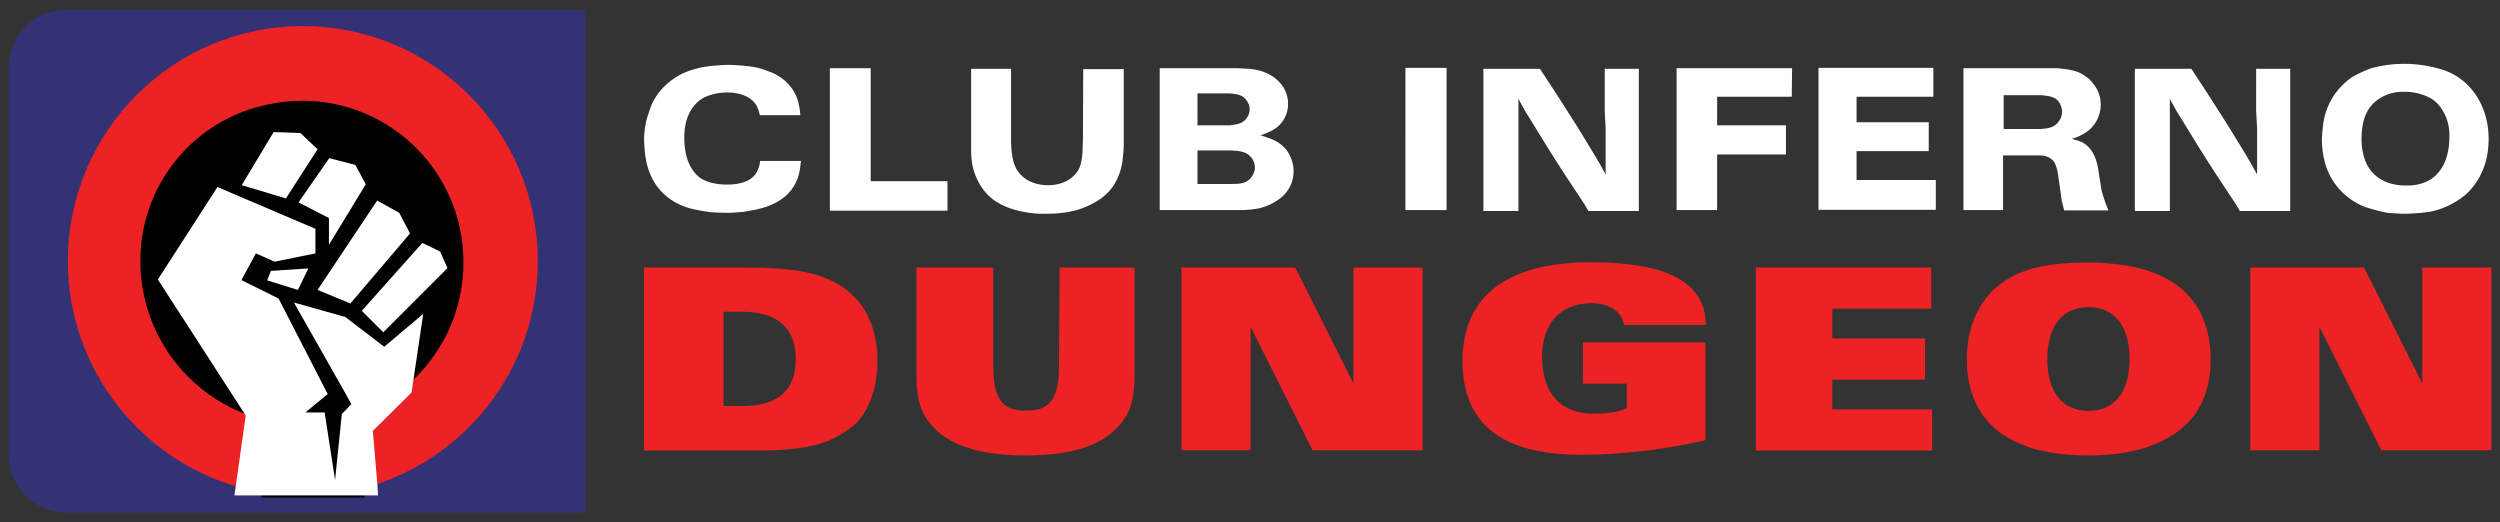
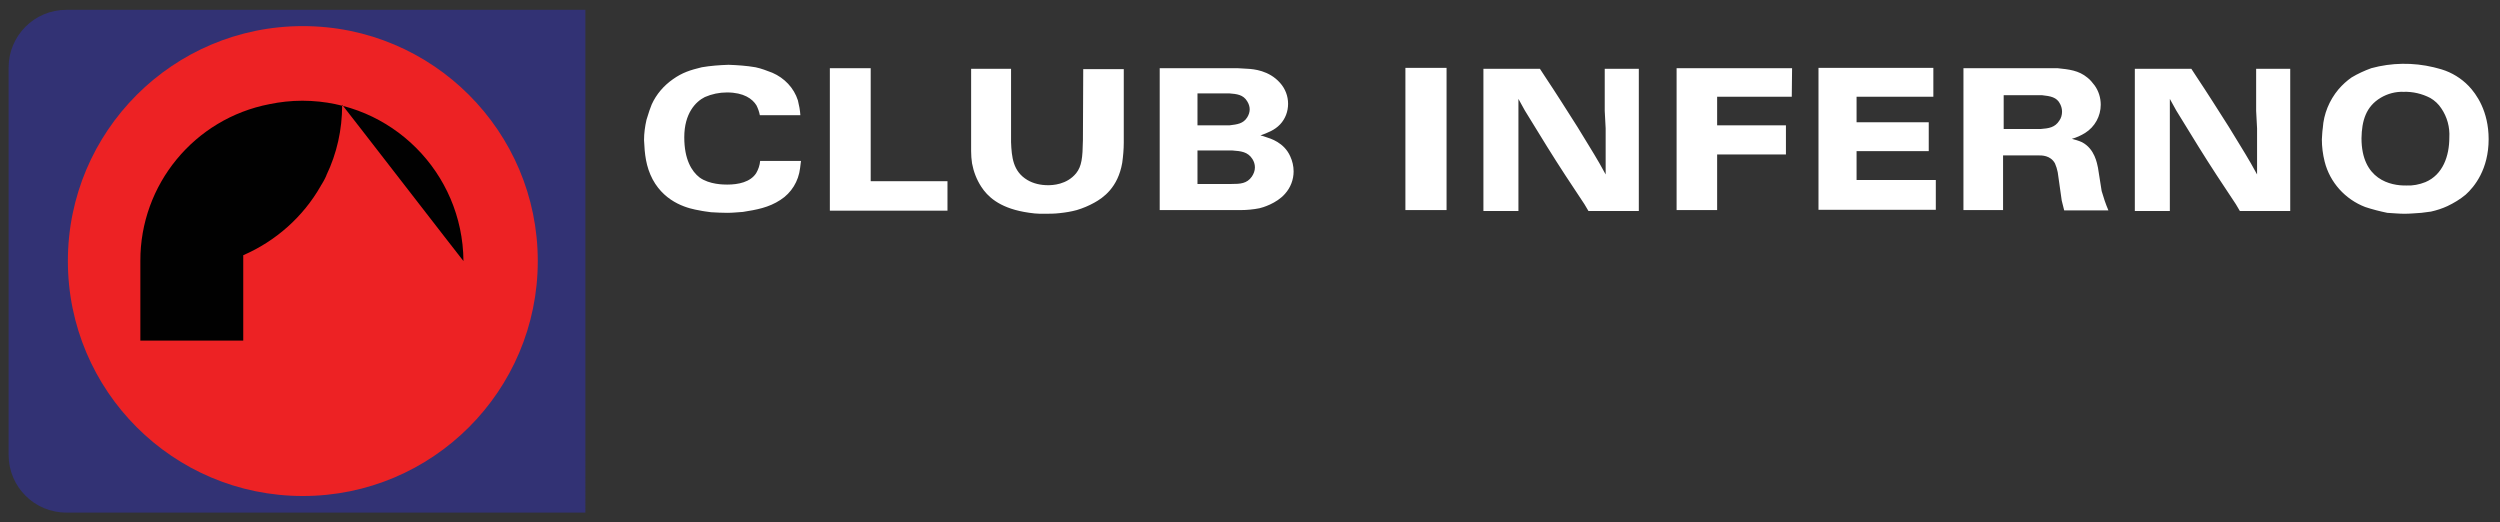
<svg xmlns="http://www.w3.org/2000/svg" version="1.1" id="Layer_1" x="0px" y="0px" viewBox="0 0 814 170" style="enable-background:new 0 0 814 170;" xml:space="preserve">
  <rect x="0" y="0" width="814" height="170" fill="#333333" stroke="none" />
  <style type="text/css">
	.st0{fill:#FFFFFF;}
	.st1{fill:#ED2224;}
	.st2{fill:#323274;}
	.st3{fill:#010101;}
</style>
  <title>cid-logo-hor</title>
  <path class="st0" d="M247.4,37.5c-0.2-1.1-0.6-2.2-1.1-3.2c-1.3-2.1-4.1-4.2-9.6-4.2c-2.5,0-4.9,0.5-7.2,1.5  c-3,1.5-6.7,5.3-6.7,13.1c0,7.2,2.4,11.1,5,13.1c3.2,2.3,7.9,2.3,9,2.3c3.6,0,7.5-0.8,9.4-3.7c0.7-1.2,1.2-2.6,1.3-4h13.3l-0.3,2.4  c-0.5,4.2-2.8,8-6.4,10.3c-3.8,2.5-7.8,3.2-12.2,3.9c-1.6,0.1-3.4,0.3-5.1,0.3c-1.8,0-3.5-0.1-5.3-0.2c-1.3-0.2-2.5-0.3-3.8-0.6  c-3-0.5-10.9-2.1-15.2-10.1c-2.2-4.2-2.6-8.2-2.8-12.8c0-2.2,0.3-4.4,0.8-6.6c0.7-2.4,1.3-4,1.7-5c1.5-3.3,3.9-6.1,6.9-8.2  c3.1-2.2,5.7-3,9.4-3.9c2.9-0.5,5.8-0.7,8.7-0.8c2.9,0.1,5.9,0.3,8.8,0.8c1.9,0.4,3.7,1.1,5.5,1.8c3.9,1.7,7,4.9,8.3,9  c0.4,1.6,0.7,3.2,0.8,4.8L247.4,37.5L247.4,37.5z M283.5,22.2V59h25v9.6h-38.3V22.2H283.5z M352.7,22.5h13.2v23.9  c0,2.2-0.2,4.4-0.5,6.6c-1.4,8.1-6.2,11.4-9.1,13c-1.8,1-3.7,1.8-5.7,2.4c-1.8,0.5-3.7,0.8-5.6,1c-1.7,0.2-3.4,0.2-5.1,0.2  c-1,0-2,0-3-0.1c-1.2-0.1-2.3-0.3-3.5-0.5c-8.2-1.5-11.9-5.1-13.9-8.2c-1.5-2.3-2.5-4.9-3-7.6c-0.2-1.3-0.3-2.7-0.3-4V22.4h13v23.9  c0.2,4.8,0.6,9.5,5.3,12.3c2,1.2,4.4,1.7,6.7,1.7c1.4,0,6.1-0.1,9.2-3.9c1.8-2.3,2.1-4.9,2.2-10.8L352.7,22.5L352.7,22.5L352.7,22.5  z M377.6,68.4V22.2h25.3c1.1,0.1,2.3,0.1,3.4,0.2c1.8,0.1,6.9,0.5,10.5,4.6c1.7,1.9,2.6,4.3,2.6,6.8c0,2.5-0.9,4.9-2.6,6.7  c-1.8,1.9-4,2.7-6.4,3.6c0.6,0.1,1.1,0.3,1.7,0.5c1.6,0.5,6,1.8,8,6.3c0.7,1.5,1.1,3.2,1.1,4.9c0,2.7-1,5.3-2.8,7.3  c-2.8,3.2-7.4,4.5-8.3,4.7c-2,0.4-4.1,0.6-6.1,0.6H377.6L377.6,68.4z M389.9,40.8h10.5c2.4-0.3,4.4-0.5,5.7-2.6  c0.5-0.8,0.8-1.7,0.8-2.6c0-0.9-0.3-1.8-0.8-2.6c-1.3-2.2-3.4-2.4-5.9-2.6h-10.3L389.9,40.8L389.9,40.8L389.9,40.8z M389.9,49v10.9  H401c2.8,0,5-0.1,6.6-2.4c0.6-0.9,1-1.9,1-3c0-1-0.3-1.9-0.8-2.7c-1.5-2.4-3.8-2.6-6.5-2.8L389.9,49L389.9,49z M471,22.1v46.3h-13.4  V22.1H471z M501.4,22.4l1.7,2.6c3.6,5.4,7,10.8,10.5,16.3c2.4,4,4.9,7.9,7.2,11.9l2,3.6v-15l-0.3-5.7V22.4h11.1v46.3h-16.4l-1.3-2.2  c-4.2-6.3-8.3-12.5-12.2-18.8L496.5,36l-2.1-3.8v36.5H483V22.4H501.4z M583.4,31.5h-24.3v9.3h22.4v9.5h-22.4v18.1h-13.2V22.2h37.6  L583.4,31.5L583.4,31.5z M592.1,22.1h37.4v9.4h-25v8.3H628v9.4h-23.5v9.4h25.8v9.7h-38.2V22.1z M669.9,22.2c3.8,0.4,6.9,0.7,9.8,3.1  c0.9,0.7,1.6,1.6,2.3,2.5c1.3,1.8,2,4,2,6.3c0,3.7-1.9,7.2-5.1,9.2c-1.3,0.8-2.8,1.5-4.3,1.9c1.1,0.3,2.2,0.6,3.3,1.1  c4.2,2.2,4.9,7,5.2,8.3l1.2,7.6c0.6,2.1,1.3,4.2,2.2,6.3h-14.4l-0.8-3.2l-1.3-9.2c-0.2-1-0.5-2-0.9-2.9c-1.5-2.7-4.4-2.6-5.4-2.6  h-11.5v17.8h-12.9V22.2H669.9L669.9,22.2z M652.4,42h12.1c2.6-0.2,4.6-0.5,6-2.7c0.6-0.8,0.9-1.9,0.9-2.9c0-0.9-0.2-1.7-0.6-2.5  c-1.1-2.3-3.2-2.6-5.9-2.9h-12.5C652.4,30.9,652.4,41.9,652.4,42z M713.5,22.4l1.7,2.6c3.6,5.4,7,10.8,10.5,16.3  c2.4,4,4.9,7.9,7.2,11.9l2,3.6v-15l-0.3-5.7V22.4h11.1v46.3h-16.4l-1.3-2.2c-4.2-6.3-8.3-12.5-12.2-18.8L708.6,36l-2.1-3.8v36.5  h-11.4V22.4H713.5z M788.4,69.3c-1.8,0.1-3.6,0.3-5.5,0.3c-1.8,0-3.7-0.2-5.6-0.3c-2.4-0.5-4.8-1.1-7.2-1.9  c-6.5-2.5-11.5-8-13.2-14.8c-0.6-2.4-0.9-4.8-0.9-7.2c0.1-1.3,0.1-2.4,0.3-3.7c0.3-4.6,2.1-9,5.1-12.6c1.3-1.5,2.7-2.8,4.3-3.9  c2-1.2,4.2-2.2,6.4-3c6.6-1.8,13.6-1.9,20.3-0.3c0.9,0.2,1.8,0.5,2.6,0.7c3.3,1,6.4,2.9,8.8,5.4c2.5,2.6,6.5,8.2,6.5,17.3  c0,9.8-4.6,15.5-7.5,18.1c-1.8,1.5-3.8,2.7-5.9,3.7c-1.7,0.8-3.6,1.4-5.4,1.8L788.4,69.3z M783.5,60.4c2.1,0.1,4.2-0.3,6.2-1.1  c5.7-2.4,7.8-8.5,7.8-14.5c0.2-3.4-0.7-6.7-2.6-9.5c-0.9-1.4-2.2-2.6-3.6-3.4c-2.7-1.4-5.7-2.1-8.7-2c-2.6-0.1-5.2,0.6-7.4,1.9  c-4.9,2.9-6.2,7.6-6.3,13.2C768.9,58.5,778.4,60.5,783.5,60.4L783.5,60.4z" />
-   <path class="st1" d="M241.6,87.1h-31.9v59.6h36.1c18.5,0,25-2.6,31.8-7.9c5-4,8.1-12.2,8.1-21.4c0-8.3-2.6-15.8-7.3-20.5  C270.3,88.6,259.2,87.1,241.6,87.1z M259.1,116.9c0,10.2-5.8,15.3-17.3,15.3h-6.2v-30.7h6.2C253.2,101.6,259.1,106.8,259.1,116.9  L259.1,116.9z M345,87.1h24.4v34.8c0,9.6-2,13.6-5.8,17.5c-5.7,6-15.4,8.9-29.7,8.9c-14,0-24-3-29.7-8.9c-3.8-4-5.8-7.8-5.8-17.5  V87.1h25v32.6c0,11.7,4.3,14,10.7,14s10.7-2.4,10.7-14L345,87.1L345,87.1z M440.7,87.1h22.5v59.5h-35.8l-0.2-0.3l-20-39.9v40.2  h-22.5V87.1h37l0.2,0.3l18.8,37.5L440.7,87.1L440.7,87.1z M502.1,116c0,12.1,6,18.7,16.8,18.7c4.7,0,8.5-0.6,10.8-1.8v-8h-14.3  v-13.4h39.9v31.8l-0.4,0.1c-13,3-26.4,4.6-39.7,4.7c-26.2,0-39-10-39-30.6c0-21,14.4-32.1,41.8-32.1c24.8,0,37,6.5,37.4,19.8l0,0.6  h-26.6l-0.1-0.5c-0.4-1.7-1.5-3.3-2.9-4.4c-1.9-1.4-4.5-2.2-8-2.2C508,99,502.1,105.4,502.1,116z M596.6,133.3h32.5v13.4h-57.4V87.1  h57.1v13.4h-32.2v9.7h30.2v13.4h-30.2L596.6,133.3L596.6,133.3z M680,85.5c-13.4,0-21.6,1.9-28.1,6.6c-7.4,5.3-11.5,14-11.5,24.8  c0,14.3,6.9,31.4,39.7,31.4c14.1,0,24.9-3.5,31.9-10.3c5.1-4.9,7.8-12.2,7.8-21.1C719.7,102.5,712.8,85.5,680,85.5L680,85.5z   M680,100c8.5,0,13.4,6.2,13.4,16.9s-4.9,16.9-13.4,16.9s-13.4-6.2-13.4-16.9S671.5,100,680,100L680,100z M811.2,87.1v59.5h-35.8  l-0.2-0.3l-20-39.9v40.2h-22.5V87.1h37l0.2,0.3l18.8,37.5V87.1H811.2L811.2,87.1z" />
  <path class="st2" d="M21.6,3.2c-10.4,0-18.8,8.4-18.8,18.8c0,0,0,0,0,0v126.1c0,10.4,8.4,18.8,18.8,18.8c0,0,0,0,0,0h169V3.2  C190.6,3.2,21.6,3.2,21.6,3.2z" />
  <circle class="st1" cx="98.6" cy="85" r="76.5" />
-   <path class="st3" d="M150.9,85c-0.2-28.8-23.5-52.1-52.3-52.2c-0.1,0-0.1,0-0.2,0s-0.1,0-0.1,0c-3.5,0-7.1,0.4-10.5,1.1  C63.3,38.6,45.6,60.1,45.7,85c0,0.1,0,0.1,0,0.2s0,0.1,0,0.2c0.2,24,16.3,44.9,39.5,51.1v25.5h33.5v-27.8  c10.6-4.6,19.5-12.5,25.2-22.5c0.1-0.2,0.2-0.4,0.3-0.5c0.2-0.4,0.5-0.8,0.7-1.2c0.3-0.5,0.5-1,0.8-1.6c0-0.1,0.1-0.2,0.1-0.3  c3.4-7.1,5.1-14.8,5.1-22.7c0-0.1,0-0.1,0-0.2S150.9,85.1,150.9,85z" />
-   <path class="st0" d="M124.8,108.2l20.9-20.9l-2.4-5.4l-5.8-2.8l-19.7,22.1L124.8,108.2z M114.1,98.8l19.4-22.8l-3.5-6.7l-7.2-4  l-19.4,29.1L114.1,98.8z M103.4,48.6l-5.6-5.3L89.1,43L78.7,60.3l14.4,4.3L103.4,48.6z M107.1,71v8.7l12-19.7l-3.4-6.3l-8.5-2.2  l-10,14.4L107.1,71z M134,127.8l0.6-4l3.2-21.6l-12.7,10.7l-12.7-9.7l-16.7-4.7l16.9,29.8l1.8,3.3l-3.1,3.2l-2.2,21.5l-3.4-22h-6.3  l7.3-6l0,0l-16-31.1l-12.1-6l4.7-8.7l6.1,2.7l13.3-2.7v-8L70.8,60.9L51.4,91l28.1,43.5l0.5,0.8l-3.3,23.5l-0.4,2.5h46.8l-0.2-3.2  l-1.5-17.8L134,127.8z M87,91.3l10,3.1l3.4-7l-12.2,0.8L87,91.3z" />
+   <path class="st3" d="M150.9,85c-0.2-28.8-23.5-52.1-52.3-52.2c-0.1,0-0.1,0-0.2,0s-0.1,0-0.1,0c-3.5,0-7.1,0.4-10.5,1.1  C63.3,38.6,45.6,60.1,45.7,85c0,0.1,0,0.1,0,0.2s0,0.1,0,0.2v25.5h33.5v-27.8  c10.6-4.6,19.5-12.5,25.2-22.5c0.1-0.2,0.2-0.4,0.3-0.5c0.2-0.4,0.5-0.8,0.7-1.2c0.3-0.5,0.5-1,0.8-1.6c0-0.1,0.1-0.2,0.1-0.3  c3.4-7.1,5.1-14.8,5.1-22.7c0-0.1,0-0.1,0-0.2S150.9,85.1,150.9,85z" />
</svg>